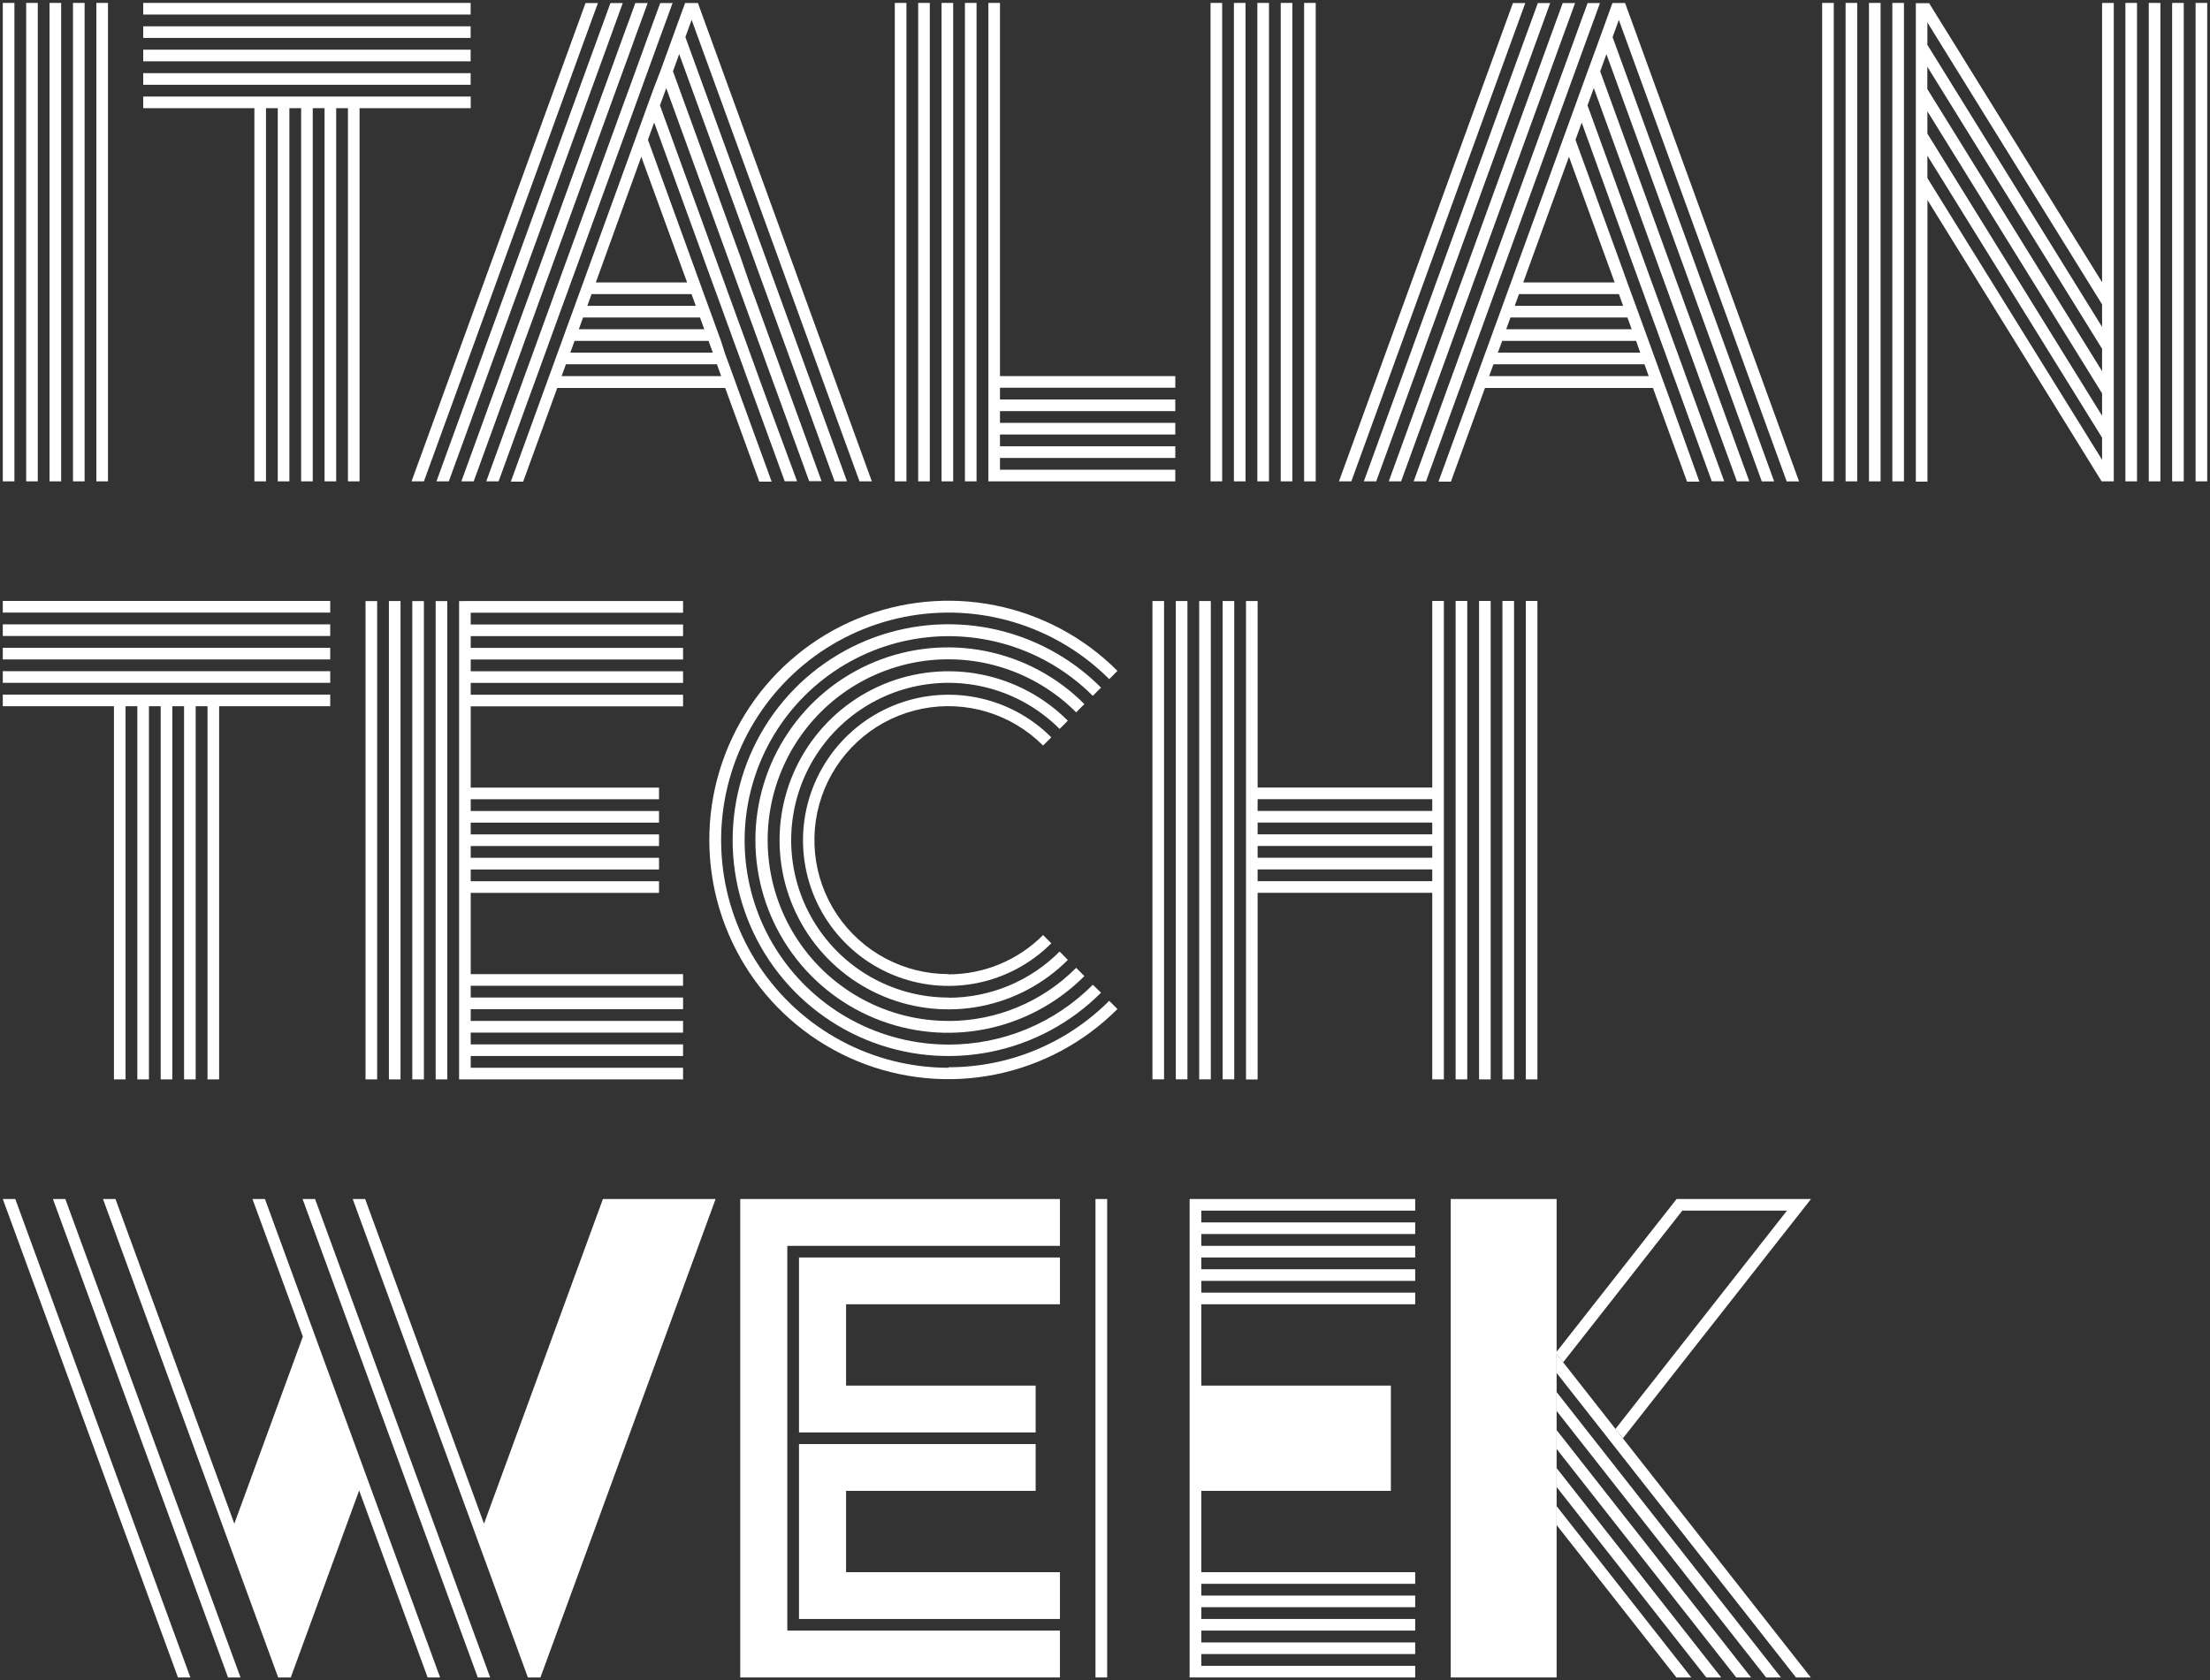
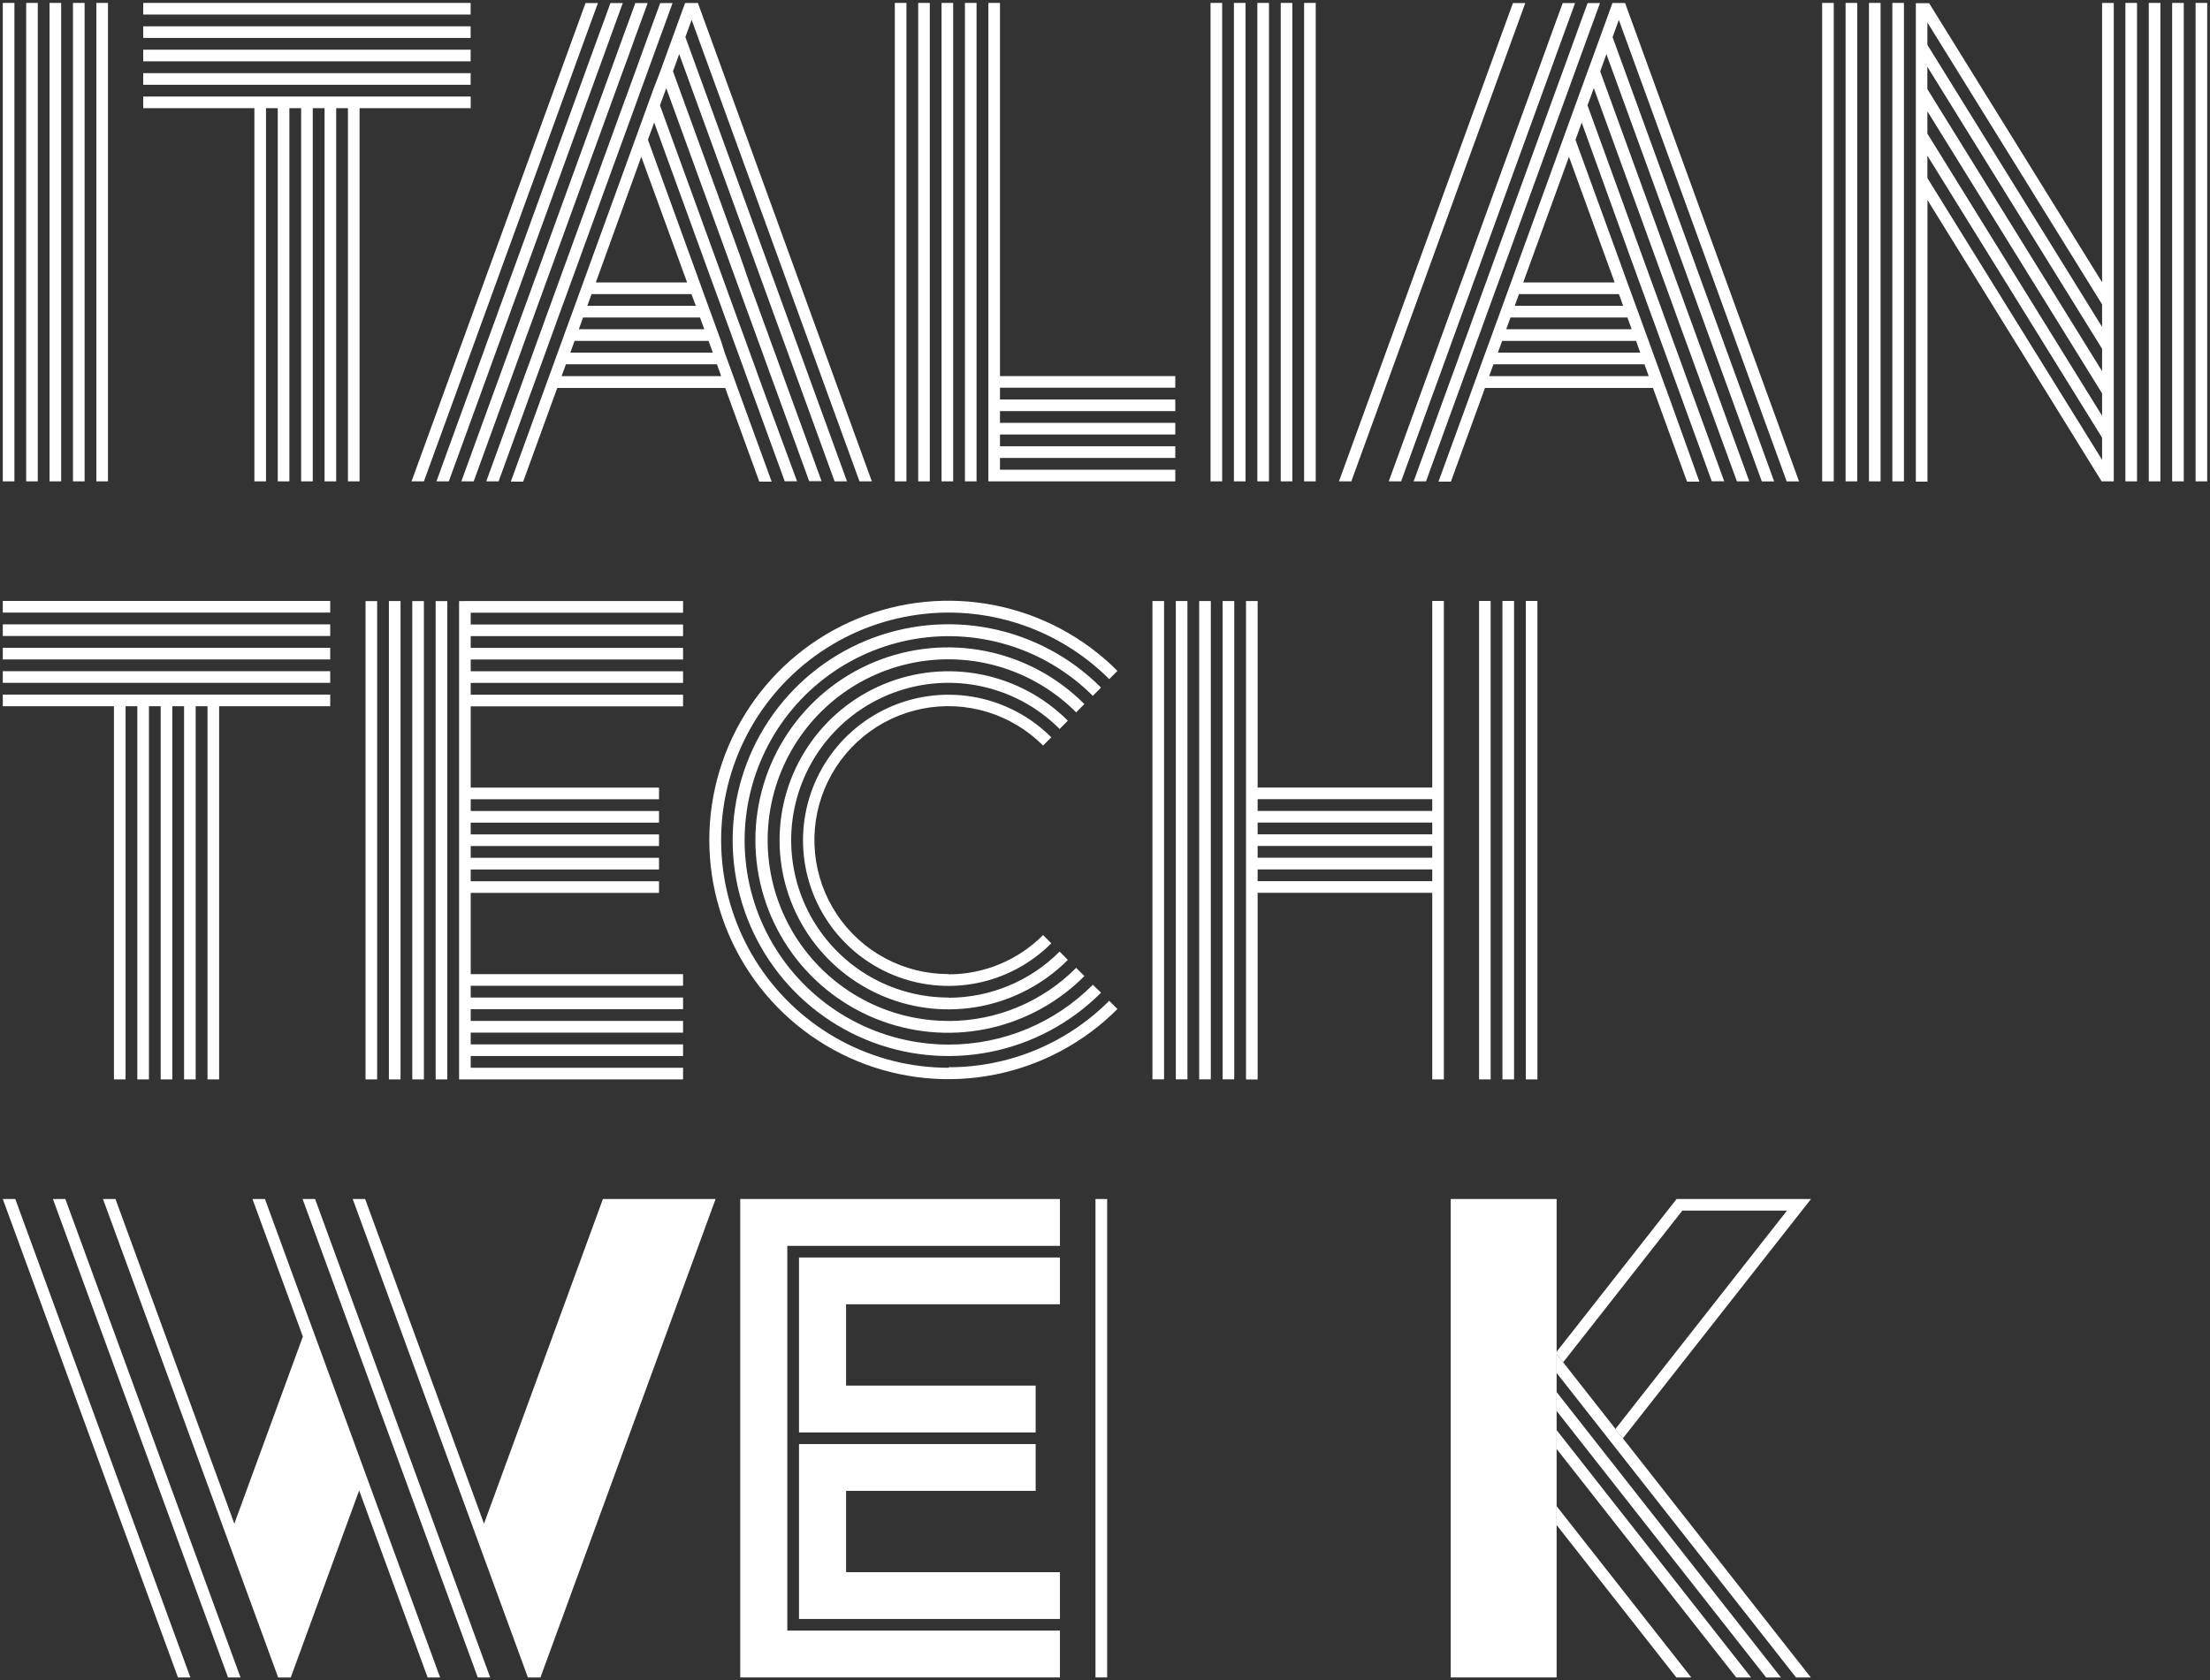
<svg xmlns="http://www.w3.org/2000/svg" width="284" height="216" viewBox="0 0 284 216" fill="none">
  <rect x="0" y="0" width="284" height="216" fill="#333333" stroke="none" />
  <path d="M18.406 13.905H32.69V61.875H34.183V13.905H35.694V61.875H37.187V13.905H38.697V61.875H40.19V13.905H41.709V61.875H43.202V13.905H44.713V61.875H46.206V13.905H60.49V12.41H18.406V13.905Z" fill="white" />
  <path d="M60.481 9.403H18.406V10.898H60.481V9.403Z" fill="white" />
  <path d="M60.481 6.388H18.406V7.883H60.481V6.388Z" fill="white" />
  <path d="M60.481 3.382H18.406V4.877H60.481V3.382Z" fill="white" />
  <path d="M60.481 0.375H18.406V1.87H60.481V0.375Z" fill="white" />
  <path d="M10.872 0.375H9.378V61.875H10.872V0.375Z" fill="white" />
  <path d="M7.859 0.375H6.366V61.875H7.859V0.375Z" fill="white" />
  <path d="M4.856 0.375H3.363V61.875H4.856V0.375Z" fill="white" />
  <path d="M1.852 0.375H0.359V61.875H1.852V0.375Z" fill="white" />
  <path d="M13.875 61.875H12.382V0.375H13.875V48.345V61.875Z" fill="white" />
  <path d="M166.076 0.375H164.582V61.875H166.076V0.375Z" fill="white" />
  <path d="M163.072 0.375H161.579V61.875H163.072V0.375Z" fill="white" />
  <path d="M160.06 0.375H158.566V61.875H160.06V0.375Z" fill="white" />
  <path d="M157.056 0.375H155.563V61.875H157.056V0.375Z" fill="white" />
  <path d="M169.079 61.875H167.586V0.375H169.079V48.345V61.875Z" fill="white" />
  <path d="M125.493 0.375H124V61.875H125.493V0.375Z" fill="white" />
  <path d="M122.49 0.375H120.996V61.875H122.49V0.375Z" fill="white" />
  <path d="M119.486 0.375H117.993V61.875H119.486V0.375Z" fill="white" />
  <path d="M116.483 0.375H114.989V61.875H116.483V0.375Z" fill="white" />
  <path d="M151.032 49.84V48.345H128.505V0.375H127.012V61.875H128.505H151.032V60.38H128.505V58.868H151.032V57.365H128.505V55.853H151.032V54.358H128.505V52.846H151.032V51.352H128.505V49.84H151.032Z" fill="white" />
  <path d="M89.63 0.384H88.043L87.24 2.579L86.447 4.765L85.645 6.978L84.851 9.164L83.998 11.377L83.204 13.563L82.402 15.776L81.609 17.962L79.441 23.942L75.405 35.046L74.936 36.344L74.39 37.839L73.844 39.351L73.298 40.845L72.743 42.357L72.206 43.852L71.651 45.364L71.113 46.859L70.559 48.379L70.013 49.874L69.603 51.01L65.644 61.909H67.231L71.608 49.874H93.196L97.574 61.909H99.161L95.406 51.591L94.783 49.883L94.246 48.388L93.691 46.867L93.145 45.373L92.65 43.818L92.104 42.323L91.558 40.811L91.012 39.316L90.457 37.805L89.92 36.31L88.785 33.184L83.264 17.962L84.066 15.75L90.406 33.184L91.541 36.31L92.087 37.805L92.642 39.316L93.179 40.811L93.734 42.323L94.272 43.818L94.826 45.33L95.372 46.825L95.918 48.345L96.464 49.84L97.087 51.548L100.842 61.867H102.429L98.623 51.557L98 49.848L97.454 48.353L96.908 46.833L96.362 45.338L95.816 43.827L95.27 42.332L94.715 40.82L94.178 39.325L93.623 37.813L93.085 36.318L91.951 33.192L84.809 13.546L85.619 11.334L93.555 33.166L94.69 36.293L95.236 37.788L95.782 39.299L96.328 40.794L96.882 42.306L97.42 43.801L97.975 45.313L98.512 46.807L99.067 48.328L99.613 49.823L100.236 51.531L103.982 61.849H105.577L101.823 51.531L101.2 49.823L100.654 48.328L100.108 46.807L99.562 45.313L99.007 43.801L98.47 42.306L97.915 40.794L97.377 39.299L96.823 37.788L96.277 36.293L95.21 33.184L86.481 9.164L87.283 6.952L96.823 33.184L97.958 36.31L98.504 37.805L99.05 39.316L99.596 40.811L100.142 42.323L100.688 43.818L101.243 45.33L101.422 45.834L103.504 51.557L107.25 61.875H108.846L105.091 51.557L101.183 40.811L100.637 39.316L100.091 37.805L99.545 36.31L98.41 33.184L88.077 4.765L88.879 2.553L100.023 33.184L101.157 36.31L101.422 37.036L106.695 51.557L110.45 61.875H112.037L89.681 0.375L89.63 0.384ZM89.416 39.316H75.474L76.02 37.805H88.862L89.416 39.316ZM90.508 42.323H74.381L74.927 40.811H89.954L90.508 42.323ZM91.601 45.33H73.289L73.835 43.818H91.055L91.601 45.33ZM72.171 48.345L72.726 46.825H92.13L92.676 48.345H72.171ZM88.299 36.31H76.566L82.411 20.149L88.299 36.31Z" fill="white" />
  <path d="M68.451 49.84L68.997 48.345L69.543 46.833L70.09 45.338L70.636 43.818L71.182 42.323L71.728 40.811L72.274 39.316L72.829 37.805L73.366 36.31L73.844 35.011L77.871 23.924L80.85 15.75L81.643 13.563L82.445 11.351L83.239 9.164L84.041 6.952L84.834 4.765L85.645 2.553L86.43 0.392H84.851H84.843L84.041 2.579L83.247 4.765L82.445 6.978L81.652 9.164L80.85 11.377L80.047 13.563L76.284 23.924L72.248 35.011L71.779 36.31L71.233 37.805L70.687 39.316L70.141 40.811L69.595 42.323L69.049 43.818L68.502 45.338L67.956 46.833L67.402 48.345L66.864 49.84L66.446 50.976L62.487 61.875H64.074L68.033 50.976L68.451 49.84Z" fill="white" />
  <path d="M65.251 49.84L65.797 48.345L66.344 46.833L66.89 45.338L67.436 43.818L67.982 42.323L68.537 40.811L69.074 39.316L69.629 37.805L70.166 36.31L70.644 35.011L74.672 23.924L79.245 11.351L80.039 9.164L80.849 6.952L81.634 4.765L82.445 2.553L83.23 0.392H81.66H81.643L80.849 2.579L80.047 4.765L79.245 6.978L78.452 9.164L73.085 23.924L69.057 35.011L68.579 36.31L68.042 37.805L67.487 39.316L66.941 40.811L66.395 42.323L65.849 43.818L65.302 45.338L64.756 46.833L64.21 48.345L63.664 49.84L63.246 50.976L59.287 61.875H60.874L64.833 50.976L65.251 49.84Z" fill="white" />
  <path d="M62.052 49.84L62.598 48.345L63.144 46.833L63.69 45.338L64.245 43.818L64.782 42.323L65.337 40.811L65.874 39.316L66.429 37.805L66.975 36.31L67.444 35.011L71.48 23.924L77.65 6.952L78.443 4.765L79.245 2.553L80.03 0.392H78.46H78.443L77.65 2.579L76.848 4.765L69.885 23.924L65.857 35.011L65.379 36.31L64.842 37.805L64.287 39.316L63.75 40.811L63.195 42.323L62.649 43.818L62.103 45.338L61.557 46.833L61.011 48.345L60.465 49.84L60.046 50.976L56.087 61.875H57.674L61.642 50.976L62.052 49.84Z" fill="white" />
  <path d="M58.852 49.84L59.398 48.345L59.944 46.833L60.49 45.338L61.045 43.818L61.582 42.323L62.137 40.811L62.683 39.316L63.229 37.805L63.775 36.31L64.244 35.011L68.281 23.924L76.045 2.553L76.839 0.392H76.097H75.26H75.243L52.887 61.875H54.474L58.442 50.976L58.852 49.84Z" fill="white" />
  <path d="M208.808 0.383H207.212L206.419 2.579L205.625 4.765L204.823 6.977L204.021 9.164L203.219 11.376L202.425 13.563L201.623 15.775L200.83 17.962L198.662 23.941L194.626 35.045L194.157 36.344L193.611 37.839L193.065 39.35L192.519 40.845L191.964 42.357L191.426 43.852L190.872 45.364L190.326 46.858L189.78 48.379L189.234 49.874L188.824 51.01L184.856 61.909H186.452L190.829 49.874H212.417L216.795 61.909H218.382L214.67 51.556L214.047 49.848L213.501 48.353L212.955 46.833L212.409 45.338L211.863 43.826L211.317 42.331L210.77 40.82L210.224 39.325L209.67 37.813L209.124 36.318L207.997 33.192L202.459 17.971L203.262 15.758L209.55 33.183L210.685 36.31L211.231 37.804L211.777 39.316L212.323 40.811L212.878 42.323L213.416 43.818L213.97 45.33L214.508 46.824L215.062 48.345L215.609 49.84L216.231 51.548L219.977 61.866H221.573L217.819 51.548L217.196 49.84L216.65 48.345L216.103 46.824L215.557 45.33L215.003 43.818L214.465 42.323L213.911 40.811L213.373 39.316L212.818 37.804L212.272 36.31L211.137 33.183L204.004 13.537L204.815 11.325L212.75 33.158L213.885 36.284L214.431 37.779L214.977 39.291L215.523 40.785L216.069 42.297L216.615 43.792L217.17 45.304L217.708 46.799L218.262 48.319L218.8 49.814L219.431 51.522L223.203 61.875H224.798L221.044 51.556L220.421 49.848L219.875 48.353L219.329 46.833L218.783 45.338L218.228 43.826L217.691 42.331L217.136 40.82L216.59 39.325L216.044 37.813L215.498 36.318L214.363 33.192L205.634 9.173L206.436 6.96L215.975 33.192L217.11 36.318L217.656 37.813L218.203 39.325L218.749 40.82L219.295 42.331L219.841 43.826L220.387 45.338L220.575 45.842L222.657 51.565L226.403 61.883H227.99L224.244 51.565L220.336 40.82L219.79 39.325L219.244 37.813L218.697 36.318L217.563 33.192L207.229 4.774L208.031 2.561L219.175 33.192L220.31 36.318L220.575 37.044L225.848 51.565L229.602 61.883H231.19L208.833 0.383H208.808ZM208.586 39.316H194.652L195.198 37.804H208.04L208.586 39.316ZM209.687 42.323H193.56L194.106 40.811H209.132L209.687 42.323ZM210.779 45.33H192.485L193.039 43.818H210.25L210.779 45.33ZM191.367 48.345L191.921 46.824H211.325L211.871 48.345H191.367ZM207.494 36.31H195.744L201.623 20.149L207.494 36.31Z" fill="white" />
  <path d="M187.629 49.84L188.167 48.345L188.722 46.833L189.268 45.338L189.814 43.818L190.36 42.323L190.906 40.811L191.452 39.316L191.998 37.805L192.544 36.31L193.022 35.011L197.05 23.924L200.019 15.75L200.821 13.563L201.623 11.351L202.417 9.164L203.219 6.952L204.013 4.765L204.823 2.553L205.608 0.392H204.03H204.021L203.219 2.579L202.425 4.765L201.623 6.978L200.83 9.164L200.019 11.377L199.226 13.563L195.463 23.924L191.427 35.011L190.957 36.31L190.411 37.805L189.865 39.316L189.319 40.811L188.773 42.323L188.227 43.818L187.672 45.338L187.135 46.833L186.58 48.345L186.034 49.84L185.624 50.976L181.665 61.875H183.252L187.211 50.976L187.629 49.84Z" fill="white" />
  <path d="M184.43 49.84L184.976 48.345L185.522 46.833L186.068 45.338L186.614 43.818L187.16 42.323L187.706 40.811L188.252 39.316L188.807 37.805L189.344 36.31L189.822 35.011L193.85 23.924L198.423 11.351L199.217 9.164L200.019 6.952L200.813 4.765L201.623 2.553L202.408 0.392H200.83H200.821L200.019 2.579L199.225 4.765L198.423 6.978L197.63 9.164L192.263 23.924L188.235 35.011L187.757 36.31L187.211 37.805L186.665 39.316L186.119 40.811L185.573 42.323L185.027 43.818L184.481 45.338L183.935 46.833L183.38 48.345L182.842 49.84L182.424 50.976L178.465 61.875H180.052L184.011 50.976L184.43 49.84Z" fill="white" />
-   <path d="M181.23 49.84L181.776 48.345L182.322 46.833L182.868 45.338L183.414 43.818L183.96 42.323L184.515 40.811L185.053 39.316L185.607 37.805L186.153 36.31L186.623 35.011L190.65 23.924L196.828 6.952L197.621 4.765L198.424 2.553L199.209 0.392H197.638H197.621L196.828 2.579L196.026 4.765L189.063 23.924L185.035 35.011L184.558 36.31L184.02 37.805L183.465 39.316L182.919 40.811L182.373 42.323L181.827 43.818L181.281 45.338L180.735 46.833L180.189 48.345L179.643 49.84L179.225 50.976L175.265 61.875H176.852L180.82 50.976L181.23 49.84Z" fill="white" />
  <path d="M178.03 49.84L178.576 48.345L179.122 46.833L179.668 45.338L180.223 43.818L180.76 42.323L181.315 40.811L181.861 39.316L182.407 37.805L182.953 36.31L183.423 35.011L187.45 23.924L195.224 2.553L196.009 0.392H195.275H194.439H194.421L172.065 61.875H173.653L177.62 50.976L178.03 49.84Z" fill="white" />
  <path d="M244.671 0.375H243.178V61.875H244.671V0.375Z" fill="white" />
  <path d="M241.668 0.375H240.175V61.875H241.668V0.375Z" fill="white" />
  <path d="M238.664 0.375H237.171V61.875H238.664V0.375Z" fill="white" />
  <path d="M235.652 0.375H234.159V61.875H235.652V0.375Z" fill="white" />
  <path d="M283.641 0.375H282.148V61.875H283.641V0.375Z" fill="white" />
  <path d="M280.629 0.375H279.135V61.875H280.629V0.375Z" fill="white" />
  <path d="M277.625 0.375H276.132V61.875H277.625V0.375Z" fill="white" />
  <path d="M274.622 0.375H273.128V61.875H274.622V0.375Z" fill="white" />
  <path d="M270.133 36.284L247.905 0.409H246.199V61.909H247.692V25.71L270.074 61.875H271.635V0.375H270.133V36.284ZM270.133 39.129V42.024L247.683 5.765V2.886L270.133 39.129ZM247.675 11.445V8.575L270.133 44.834V47.713L247.675 11.445ZM270.133 50.566V53.444L247.683 17.177V14.306L270.133 50.566ZM247.683 22.891V20.012L270.133 56.263V59.108L247.683 22.891Z" fill="white" />
  <path d="M0.359 90.78H14.643V138.75H16.136V90.78H17.647V138.75H19.14V90.78H20.65V138.75H22.143V90.78H23.654V138.75H25.147V90.78H26.666V138.75H28.159V90.78H42.435V89.285H0.359V90.78Z" fill="white" />
  <path d="M42.435 86.278H0.359V87.773H42.435V86.278Z" fill="white" />
  <path d="M42.435 83.272H0.359V84.767H42.435V83.272Z" fill="white" />
  <path d="M42.435 80.257H0.359V81.752H42.435V80.257Z" fill="white" />
  <path d="M42.435 77.25H0.359V78.745H42.435V77.25Z" fill="white" />
  <path d="M59.739 77.267H58.997V78.762V80.274V81.769V83.281V84.775V86.287V87.782V89.302V90.797V101.244V102.739V104.25V105.745V107.257V108.752V110.264V111.767V113.279V114.774V125.22V126.715V128.227V129.722V131.234V132.737V134.249V135.744V137.255V138.75H59.739H74.032H87.778V137.255H60.49V135.744H87.778V134.249H60.49V132.737H87.778V131.234H60.49V129.722H87.778V128.227H60.49V126.715H87.778V125.22H60.49V114.774H84.689V113.279H60.49V111.767H84.689V110.264H60.49V108.752H84.689V107.257H60.49V105.745H84.689V104.25H60.49V102.739H84.689V101.244H60.49V90.797H87.778V89.302H60.49V87.782H87.778V86.287H60.49V84.775H87.778V83.281H60.49V81.769H87.778V80.274H60.49V78.762H87.778V77.259H59.739V77.267Z" fill="white" />
  <path d="M55.985 78.762V80.274V81.769V83.28V84.775V86.287V87.782V89.302V90.797V101.244V102.738V104.25V105.745V107.257V108.752V110.264V111.767V113.279V114.774V125.22V126.715V128.227V129.721V131.233V132.737V134.249V135.743V137.255V138.75H57.478V137.255V135.743V134.249V132.737V131.233V129.721V128.227V126.715V125.22V114.774V113.279V111.767V110.264V108.752V107.257V105.745V104.25V102.738V101.244V90.797V89.302V87.782V86.287V84.775V83.28V81.769V80.274V78.762V77.267H55.985V78.762Z" fill="white" />
  <path d="M52.981 77.267V138.75H53.732H54.474V137.255V135.743V134.249V132.737V131.233V129.721V128.227V126.715V125.22V114.774V113.279V111.767V110.264V108.752V107.257V105.745V104.25V102.738V101.244V90.797V89.302V87.782V86.287V84.775V83.28V81.769V80.274V78.762V77.267H53.732H52.981Z" fill="white" />
  <path d="M51.471 77.259H49.977V138.75H51.471V77.259Z" fill="white" />
  <path d="M46.974 77.267V138.75H47.717H48.467V77.267H47.717H46.974Z" fill="white" />
  <path d="M194.566 77.25H193.073V138.75H194.566V77.25Z" fill="white" />
  <path d="M191.563 77.25H190.07V138.75H191.563V77.25Z" fill="white" />
-   <path d="M188.551 77.25H187.058V138.75H188.551V77.25Z" fill="white" />
  <path d="M184.054 101.235H161.613V77.259H160.119V138.759H161.613V114.765H184.054V138.75H185.547V77.25H184.054V101.235ZM161.613 102.73H184.054V104.242H161.613V102.73ZM161.613 105.736H184.054V107.248H161.613V105.736ZM161.613 108.743H184.054V110.255H161.613V108.743ZM161.613 111.758H184.054V113.27H161.613V111.758Z" fill="white" />
  <path d="M196.077 77.25V138.75H197.57V125.22V77.25H196.077Z" fill="white" />
  <path d="M157.116 78.754V80.266V81.76V83.272V84.767V86.287V87.774V89.294V90.789V101.235V102.73V104.242V105.737V107.257V108.743V110.264V111.759V113.27V114.765V125.212V126.706V128.227V129.722V131.234V132.728V134.24V135.735V137.247V138.742H158.609V137.247V135.735V134.24V132.728V131.234V129.722V128.227V126.706V125.212V114.765V113.27V111.759V110.264V108.743V107.257V105.737V104.242V102.73V101.235V90.789V89.294V87.774V86.287V84.767V83.272V81.76V80.266V78.754V77.259H157.116V78.754Z" fill="white" />
  <path d="M154.104 77.259V138.742H154.855H155.597V137.247V135.735V134.24V132.728V131.234V129.722V128.227V126.706V125.212V114.765V113.27V111.759V110.264V108.743V107.249V105.737V104.242V102.73V101.235V90.789V89.294V87.774V86.279V84.767V83.272V81.76V80.266V78.754V77.259H154.855H154.104Z" fill="white" />
  <path d="M152.594 77.259H151.1V138.742H152.594V77.259Z" fill="white" />
  <path d="M148.097 77.259V138.742H148.839H149.59V77.259H148.839H148.097Z" fill="white" />
  <path d="M121.892 125.211C119.061 125.217 116.272 124.523 113.772 123.191C111.273 121.858 109.141 119.929 107.565 117.574C105.989 115.218 105.019 112.51 104.74 109.689C104.46 106.869 104.881 104.022 105.964 101.404C107.048 98.785 108.76 96.474 110.95 94.676C113.139 92.879 115.738 91.65 118.516 91.1C121.294 90.549 124.164 90.693 126.873 91.519C129.581 92.346 132.044 93.829 134.043 95.837L135.101 94.778C132.486 92.162 129.155 90.381 125.529 89.661C121.903 88.94 118.144 89.311 114.729 90.728C111.314 92.145 108.395 94.544 106.342 97.621C104.288 100.699 103.192 104.316 103.192 108.017C103.192 111.718 104.288 115.335 106.342 118.413C108.395 121.49 111.314 123.889 114.729 125.306C118.144 126.723 121.903 127.094 125.529 126.374C129.155 125.653 132.486 123.872 135.101 121.257L134.043 120.197C132.45 121.798 130.556 123.068 128.471 123.935C126.386 124.801 124.15 125.247 121.892 125.246" fill="white" />
  <path d="M121.892 128.227C118.569 128.229 115.296 127.411 112.363 125.845C109.431 124.278 106.93 122.012 105.082 119.246C103.234 116.481 102.096 113.302 101.769 109.991C101.442 106.68 101.936 103.339 103.207 100.265C104.478 97.19 106.487 94.477 109.056 92.366C111.625 90.255 114.675 88.811 117.935 88.162C121.194 87.513 124.564 87.679 127.745 88.645C130.925 89.611 133.818 91.348 136.168 93.701L137.226 92.642C134.189 89.606 130.321 87.539 126.111 86.703C121.901 85.866 117.538 86.298 113.573 87.944C109.608 89.589 106.219 92.374 103.835 95.947C101.451 99.52 100.178 103.72 100.178 108.017C100.178 112.314 101.451 116.514 103.835 120.087C106.219 123.66 109.608 126.445 113.573 128.09C117.538 129.736 121.901 130.168 126.111 129.332C130.321 128.495 134.189 126.428 137.226 123.392L136.168 122.316C134.296 124.197 132.071 125.691 129.622 126.709C127.172 127.728 124.545 128.252 121.892 128.252" fill="white" />
  <path d="M121.892 131.233C118.072 131.238 114.311 130.298 110.94 128.499C107.57 126.7 104.695 124.096 102.57 120.918C100.446 117.74 99.138 114.086 98.761 110.281C98.385 106.476 98.952 102.637 100.413 99.103C101.874 95.57 104.183 92.453 107.135 90.026C110.088 87.6 113.593 85.941 117.339 85.196C121.086 84.45 124.958 84.641 128.613 85.753C132.268 86.864 135.593 88.861 138.292 91.566L139.351 90.507C135.894 87.032 131.485 84.663 126.682 83.7C121.879 82.736 116.899 83.221 112.371 85.092C107.844 86.964 103.973 90.139 101.25 94.215C98.526 98.291 97.073 103.084 97.073 107.987C97.073 112.891 98.526 117.684 101.25 121.759C103.973 125.835 107.844 129.01 112.371 130.882C116.899 132.754 121.879 133.239 126.682 132.275C131.485 131.311 135.894 128.942 139.351 125.468L138.292 124.409C136.144 126.574 133.589 128.293 130.775 129.466C127.96 130.639 124.941 131.242 121.892 131.242" fill="white" />
  <path d="M121.892 134.274C117.582 134.271 113.339 133.204 109.539 131.169C105.738 129.133 102.498 126.19 100.104 122.602C97.71 119.014 96.237 114.89 95.815 110.596C95.393 106.302 96.035 101.97 97.684 97.984C99.333 93.997 101.938 90.479 105.269 87.741C108.6 85.002 112.554 83.128 116.781 82.284C121.008 81.44 125.378 81.652 129.503 82.901C133.629 84.151 137.383 86.399 140.434 89.447L141.492 88.388C137.617 84.502 132.677 81.855 127.298 80.78C121.919 79.706 116.343 80.253 111.274 82.352C106.206 84.451 101.873 88.008 98.825 92.573C95.777 97.137 94.15 102.505 94.15 107.996C94.15 113.486 95.777 118.854 98.825 123.418C101.873 127.983 106.206 131.54 111.274 133.639C116.343 135.738 121.919 136.285 127.298 135.211C132.677 134.136 137.617 131.489 141.492 127.603L140.434 126.586C138.005 129.027 135.118 130.963 131.939 132.282C128.759 133.601 125.351 134.278 121.909 134.274" fill="white" />
  <path d="M121.892 137.255C117.087 137.255 112.357 136.069 108.119 133.801C103.882 131.534 100.268 128.256 97.598 124.257C94.928 120.258 93.284 115.662 92.812 110.876C92.339 106.089 93.053 101.26 94.89 96.816C96.727 92.371 99.631 88.448 103.343 85.395C107.056 82.342 111.463 80.252 116.175 79.311C120.887 78.369 125.758 78.605 130.357 79.998C134.956 81.391 139.141 83.897 142.542 87.295L143.6 86.236C139.305 81.933 133.832 79.002 127.872 77.813C121.913 76.624 115.735 77.232 110.12 79.558C104.506 81.885 99.707 85.826 96.33 90.884C92.954 95.941 91.151 101.887 91.151 107.97C91.151 114.053 92.954 119.999 96.33 125.057C99.707 130.114 104.506 134.055 110.12 136.382C115.735 138.709 121.913 139.316 127.872 138.127C133.832 136.939 139.305 134.008 143.6 129.705L142.542 128.645C139.832 131.361 136.613 133.513 133.069 134.979C129.525 136.445 125.727 137.195 121.892 137.187" fill="white" />
  <path d="M215.455 154.125L199.917 173.908L200.872 175.12L216.189 155.62H229.637L207.596 183.679L208.552 184.892L232.726 154.125H215.455Z" fill="white" />
  <path d="M6.802 154.125L29.303 215.625H30.907L8.397 154.125H6.802Z" fill="white" />
  <path d="M0.359 154.125L22.869 215.625H24.464L1.963 154.125H0.359Z" fill="white" />
  <path d="M38.885 154.125L61.395 215.625H62.99L40.489 154.125H38.885Z" fill="white" />
  <path d="M34.047 154.125H32.443L38.919 171.806L30.113 195.86L14.839 154.125H13.235L35.745 215.625H37.366L46.155 191.589L54.952 215.625H56.556L34.047 154.125Z" fill="white" />
  <path d="M77.479 154.125L62.197 195.86L46.923 154.125H45.327L67.837 215.625H69.45L91.959 154.125H77.479Z" fill="white" />
-   <path d="M152.875 154.125V215.625H181.861V214.13H154.377V212.618H181.861V211.124H154.377V209.603H181.861V208.108H154.377V206.596H181.861V205.102H154.377V203.59H181.861V202.095H154.377V191.64H178.738V178.11H154.377V167.655H181.861V166.16H154.377V164.648H181.861V163.154H154.377V161.642H181.861V160.147H154.377V158.626H181.861V157.132H154.377V155.62H181.861V154.125H152.875Z" fill="white" />
  <path d="M142.277 154.125H140.776V215.625H142.277V154.125Z" fill="white" />
  <path d="M200.036 154.125H186.426V215.625H200.036V154.125Z" fill="white" />
  <path d="M200.028 181.356L226.957 215.625H228.86L200.028 178.93V181.356Z" fill="white" />
  <path d="M200.028 186.242L223.117 215.625H225.02L200.028 183.816V186.242Z" fill="white" />
-   <path d="M200.028 191.136L219.269 215.625H221.181L200.028 188.702V191.136Z" fill="white" />
  <path d="M200.028 196.022L215.429 215.625H217.341L200.028 193.596V196.022Z" fill="white" />
  <path d="M200.028 176.47L230.797 215.625H232.7L226.846 208.177L200.028 174.036V176.47Z" fill="white" />
  <path d="M136.211 161.642H102.677V184.132H133.088V178.11H108.726V167.655H136.211V161.642Z" fill="white" />
  <path d="M133.088 191.64V185.626H102.677V208.108H136.211V202.095H108.726V191.64H133.088Z" fill="white" />
  <path d="M101.175 209.603V160.147H136.21V154.125H95.125V215.625H136.21V209.603H101.175Z" fill="white" />
</svg>